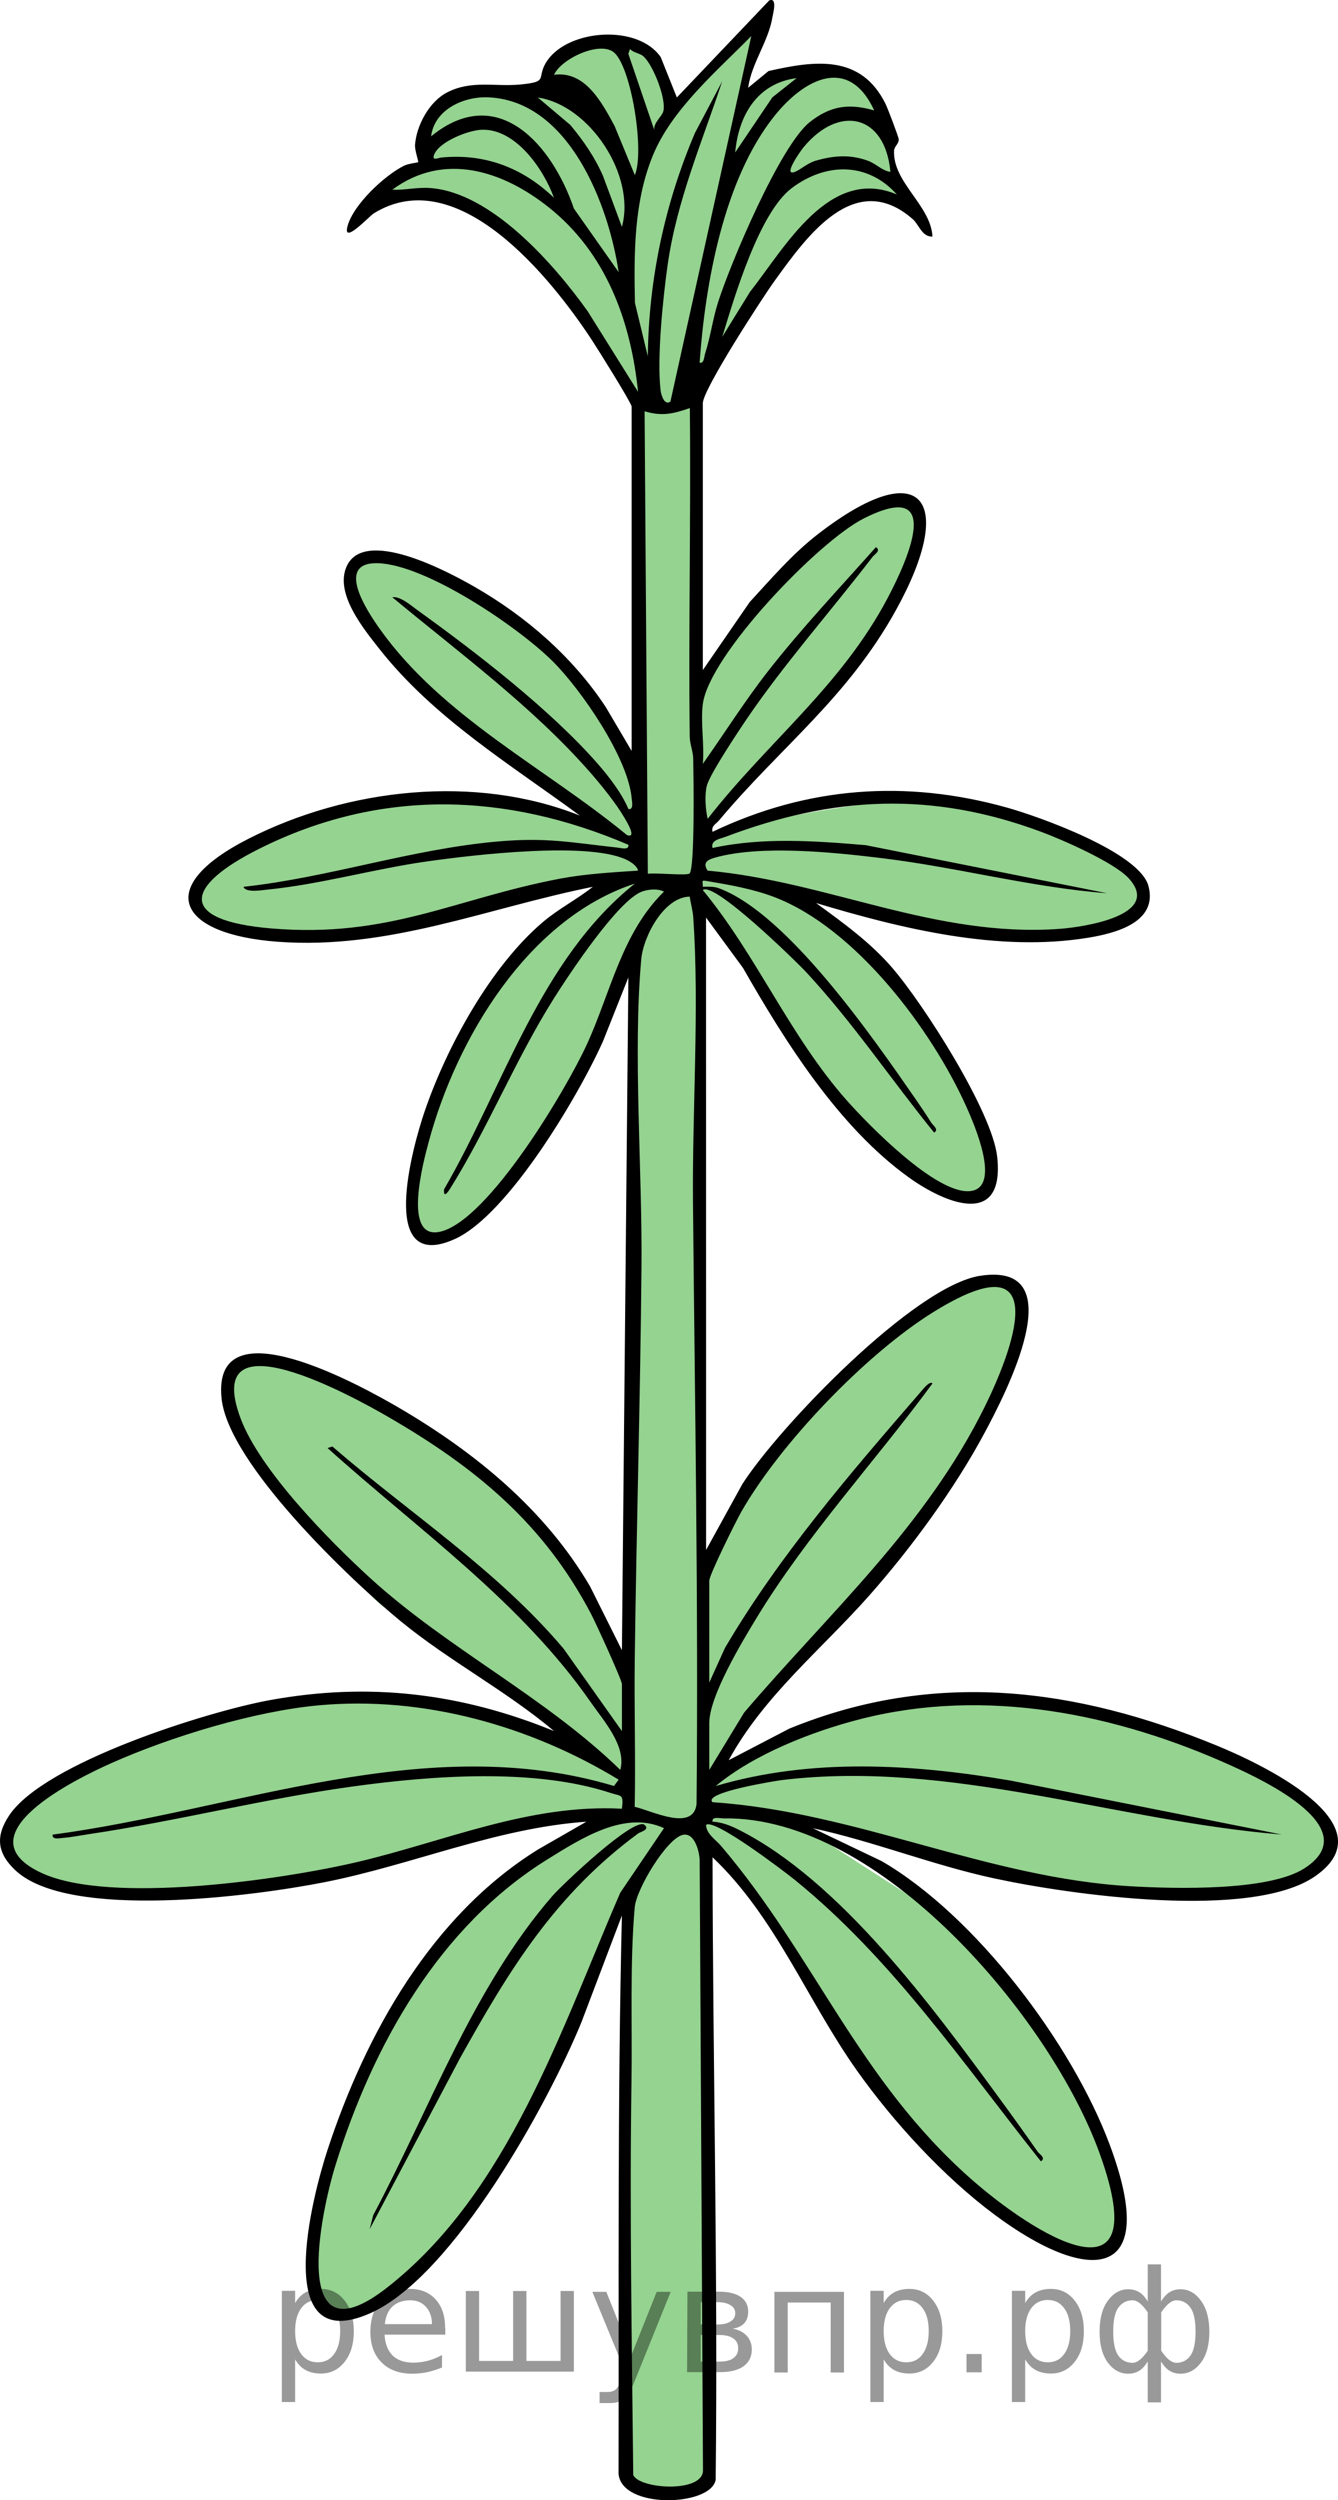
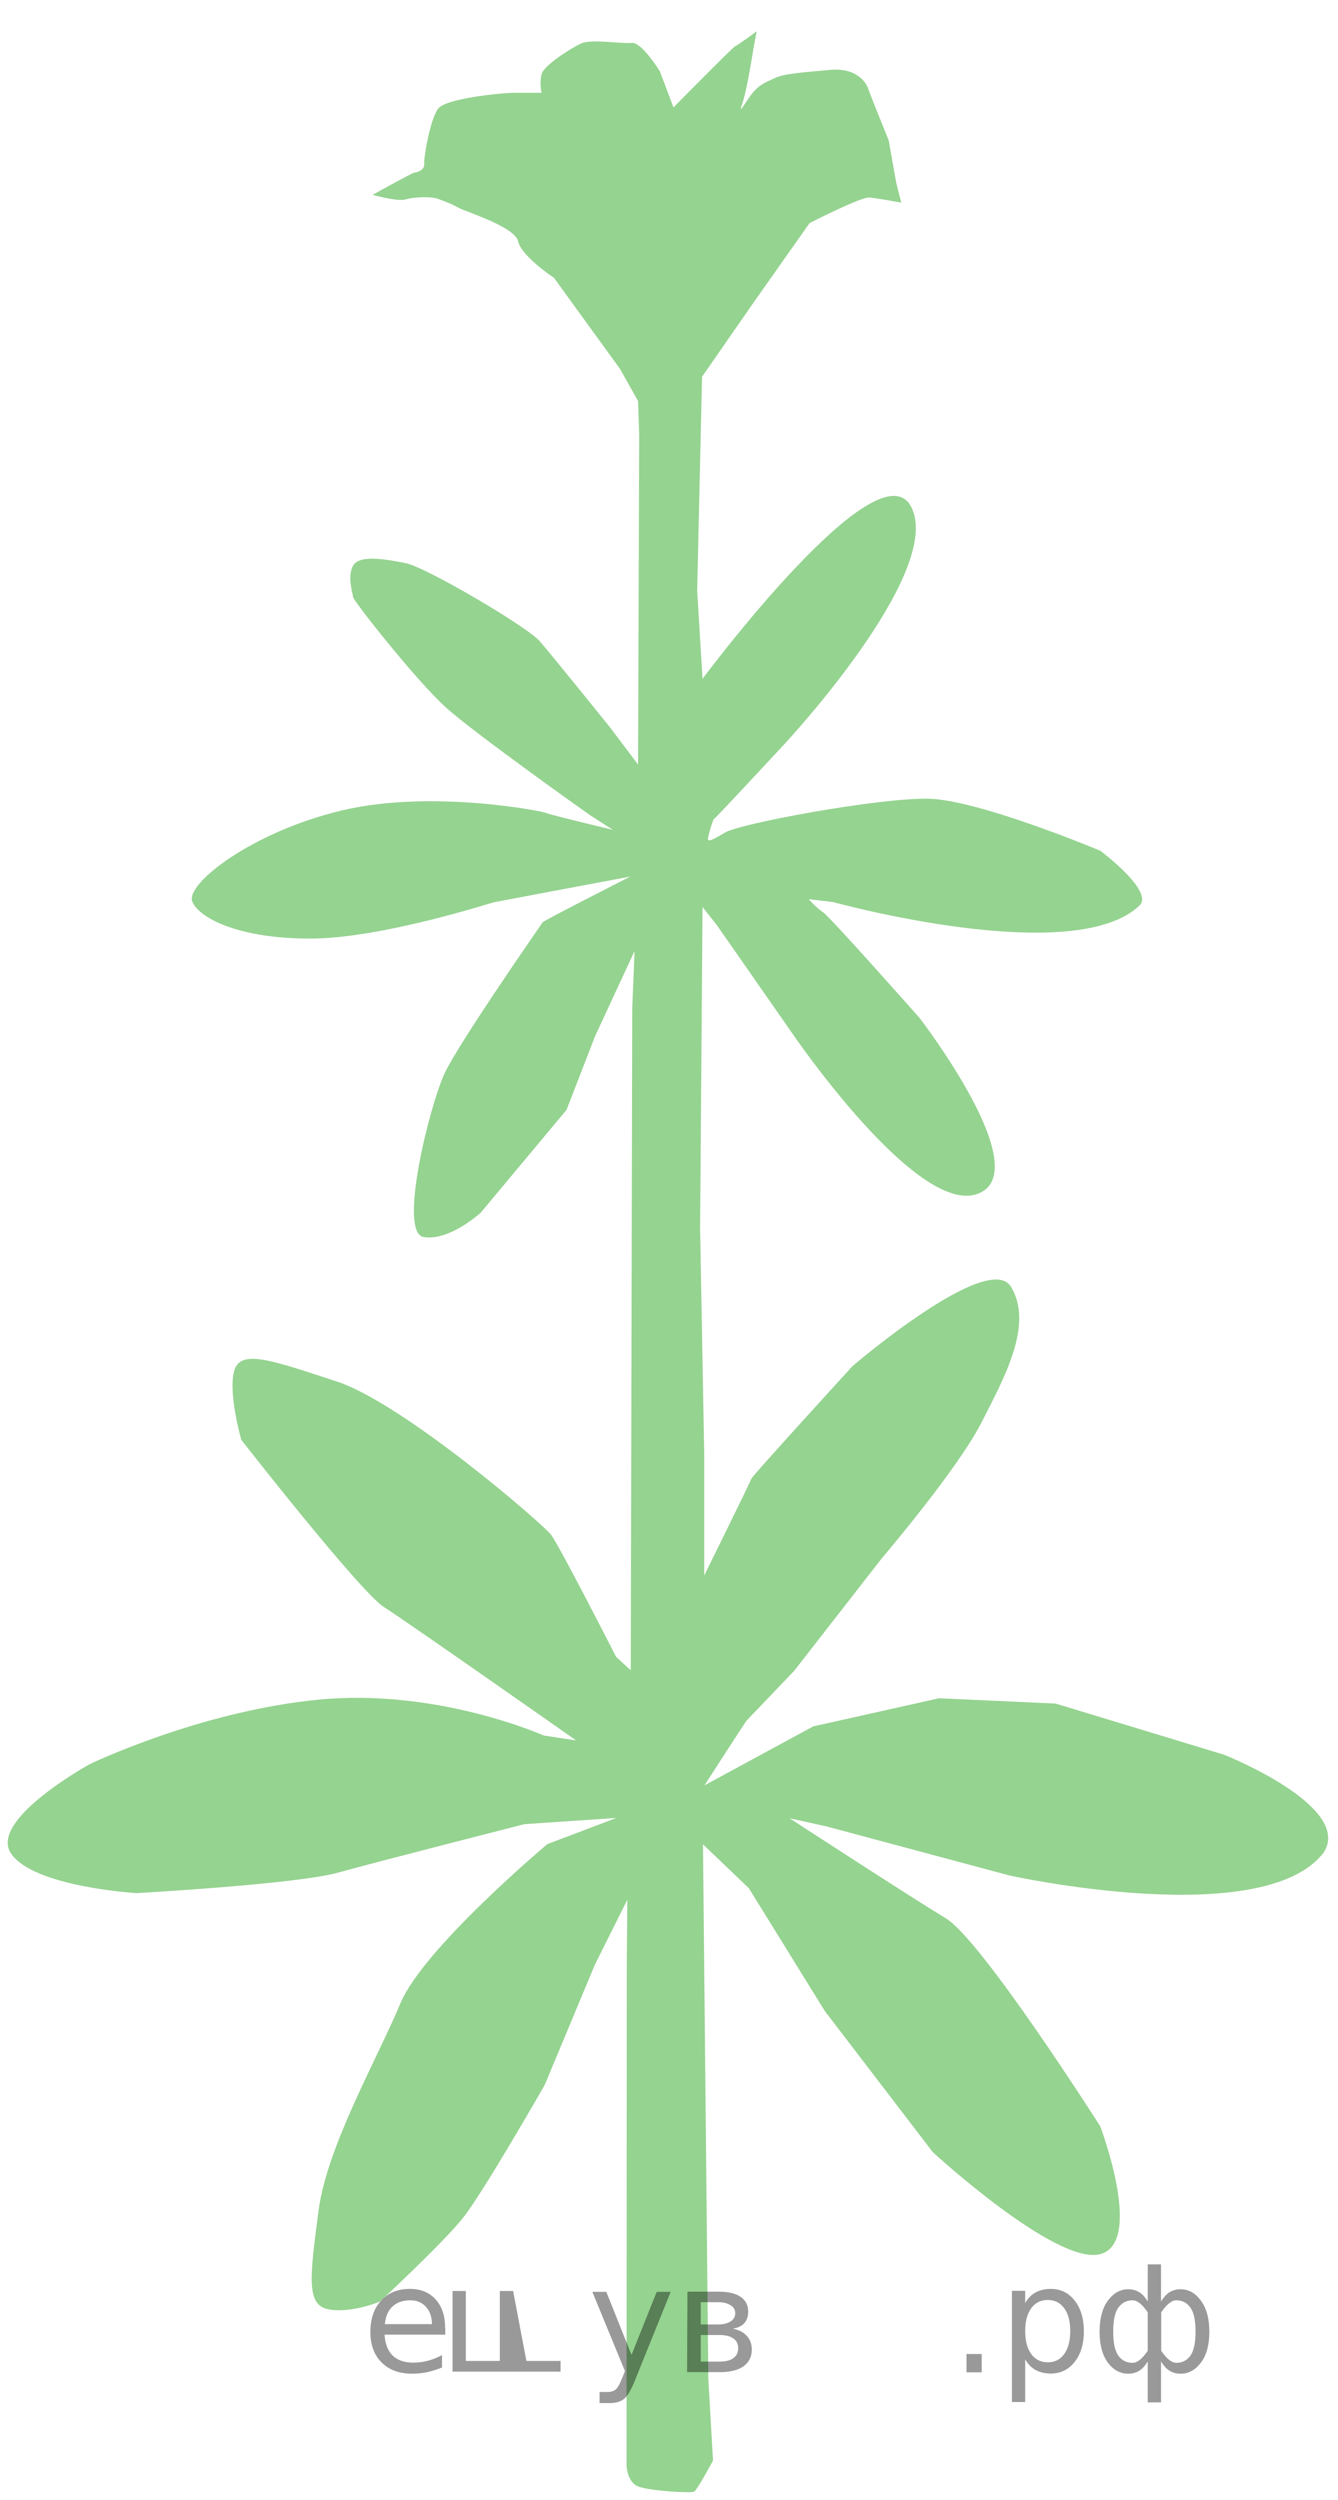
<svg xmlns="http://www.w3.org/2000/svg" id="Layer_1" width="77.524" height="144.764" version="1.1" viewBox="0 0 77.524 144.764">
  <path d="M36.302,142.772s.032.954.686,1.203,3.032.393,3.223.297,1.101-1.803,1.101-1.803l-.271-4.707-.31-30.973,2.656,2.54,4.404,7.114,6.255,8.17s7.149,6.574,9.702,5.904,0-7.404,0-7.404c0,0-6.856-10.772-8.936-12.032s-9.064-5.802-9.064-5.802l2.138.472,10.596,2.84s14.744,3.255,18.223-1.34c1.692-2.681-5.776-5.649-5.776-5.649l-9.766-2.964-6.75-.307-7.293,1.628-6.303,3.415s2.378-3.686,2.442-3.75,2.761-2.888,2.761-2.888c0,0,5.016-6.442,5.051-6.483s4.38-5.135,5.769-7.839,3.04-5.713,1.747-7.895-9.191,4.578-9.191,4.578c0,0-5.816,6.357-5.864,6.525s-2.729,5.601-2.729,5.601v-7.013l-.239-13.117.141-18.575.816,1.029,4.356,6.247s7.214,10.604,10.752,9.335-3.356-10.197-3.356-10.197c0,0-5.17-5.84-5.577-6.104s-.838-.766-.838-.766l1.412.168s13.955,3.854,17.761.192c.838-.838-2.274-3.16-2.274-3.16,0,0-7.061-2.968-9.981-3.016s-10.915,1.436-11.777,1.963-.981.503-.981.359.287-1.136.359-1.155,4.093-4.351,4.093-4.351c0,0,9.223-9.889,7.34-13.685s-12.106,9.927-12.106,9.927l-.309-5.106.281-12.383,3.038-4.372,3.192-4.524s2.983-1.532,3.474-1.484,1.843.299,1.843.299c0,0-.263-.957-.323-1.304s-.407-2.298-.407-2.298c0,0-1.109-2.732-1.173-2.954s-.527-1.291-2.25-1.131-2.649.223-3.192.479-.798.335-1.197.766-.973,1.548-.686.75.654-3.203.654-3.203l.192-1.026s-1.166.862-1.245.862-3.574,3.543-3.574,3.543l-.79-2.09s-1.053-1.707-1.628-1.644-2.347-.239-2.933.032-2.169,1.27-2.295,1.784,0,1.072,0,1.072h-1.528c-.768,0-4.023.319-4.47.925s-.83,2.796-.798,3.185-.463.513-.558.507-2.438,1.294-2.438,1.294c0,0,1.484.407,1.927.263s1.484-.179,1.855-.036.778.275,1.197.515,3.267,1.093,3.459,1.955,2.074,2.106,2.074,2.106l3.822,5.266,1.051,1.867.066,1.931-.066,19.117-1.625-2.154s-3.327-4.128-4.069-4.984-6.582-4.279-7.755-4.519-2.705-.502-3.064.144,0,1.628,0,1.819,3.71,4.907,5.434,6.439,8.138,6.08,8.354,6.223,1.269.814,1.269.814c0,0-3.806-.91-3.878-.981s-6.582-1.388-11.825-.144c-5.242,1.245-9.106,4.282-8.665,5.29s2.848,2.154,6.918,2.13,10.342-2.058,10.569-2.106,7.886-1.484,7.886-1.484c0,0-5.013,2.545-5.079,2.649s-4.806,6.902-5.668,8.721-2.728,9.265-1.221,9.503,3.303-1.412,3.303-1.412l4.972-5.955,1.658-4.275,2.285-4.922-.136,3.303-.086,38.346-.85-.782s-3.259-6.387-3.762-7.057-8.605-7.636-12.411-8.88-5.612-1.915-5.96-.598.418,3.973.418,3.973c0,0,6.864,8.789,8.265,9.682s11.135,7.723,11.135,7.723l-1.883-.287s-6.135-2.745-13.041-2.075c-6.906.67-13.257,3.734-13.257,3.734,0,0-5.872,3.223-4.564,5.17s7.277,2.298,7.277,2.298c0,0,9.223-.511,11.649-1.181s10.819-2.811,10.819-2.811l5.33-.36-3.997,1.514s-7.183,6.024-8.514,9.22-4.252,8.266-4.743,12-.714,5.383.466,5.691,3.032-.362,3.128-.457,3.575-3.319,4.755-4.787,4.755-7.723,4.755-7.723l2.904-6.957,1.883-3.766-.032,3.606-.016,29.17Z" fill="#95d390" />
  <g>
-     <path d="M36.597,23.532c-.086-.326-1.972-3.338-2.318-3.864-2.358-3.579-7.754-10.321-12.618-7.316-.279.173-1.835,1.873-1.521.729.339-1.238,2.131-2.916,3.264-3.483.267-.133.794-.178.824-.208.036-.037-.204-.689-.181-1.002.084-1.129.824-2.505,1.855-3.035,1.42-.73,2.759-.322,4.225-.459,1.774-.166.872-.37,1.595-1.404,1.262-1.802,5.239-2.089,6.559-.185l.936,2.338L44.566.028c.493-.204.223.766.194.944-.238,1.448-1.208,2.658-1.413,4.111l1.182-.97c2.719-.616,5.36-.967,6.782,1.907.117.237.75,1.895.761,2.045.019.256-.258.408-.27.657-.087,1.833,2.13,3.166,2.226,4.976-.605.031-.784-.695-1.143-1.009-3.361-2.937-6.148,1.005-8.005,3.574-.701.969-4.158,6.29-4.158,7.083v15.452l2.715-3.936c1.258-1.365,2.467-2.783,3.943-3.926,6.104-4.724,8.039-1.964,4.549,4.359-2.833,5.133-6.685,7.932-10.271,12.212-.176.21-.455.304-.373.656,5.488-2.619,11.203-3.037,17.054-1.404,1.843.514,7.682,2.588,8.202,4.541.564,2.117-1.942,2.74-3.474,2.993-5.201.858-10.825-.518-15.786-2.007,1.572,1.147,3.122,2.257,4.407,3.742,1.809,2.093,5.806,8.323,6.09,10.958.444,4.128-3.008,2.706-5.123,1.187-4.062-2.917-7.163-7.852-9.605-12.128l-2.142-2.917.003,36.616,2.095-3.804c2.112-3.302,9.954-11.479,13.785-12.07,5.482-.847,1.441,6.878.269,9.07-1.732,3.239-4.249,6.676-6.683,9.429-2.751,3.111-6.12,5.815-8.156,9.548l3.511-1.827c8.407-3.435,16.587-2.382,24.788.989,2.272.934,10.078,4.494,5.688,7.552-3.693,2.572-14.229,1.076-18.62.127-3.561-.769-6.937-2.131-10.493-2.903l3.992,1.908c5.434,3.155,11.012,10.549,13.203,16.399,3.009,8.034-1.252,8.107-6.684,4.057-2.941-2.193-5.844-5.352-7.961-8.339-2.876-4.057-4.707-8.877-8.359-12.341.013,12.018.316,24.017.18,36.05-.287,1.539-5.458,1.717-5.628-.36.024-10.779-.064-21.564.195-32.318l-2.344,6.177c-1.951,4.76-7.43,14.69-12.204,16.835-5.843,2.626-3.379-6.79-2.509-9.438,2.214-6.743,6.046-13.584,12.202-17.4l2.796-1.606c-5.229.369-10.056,2.491-15.146,3.498-4.087.809-14.836,2.234-17.939-.686-1.044-.982-1.173-1.953-.357-3.176,2.037-3.054,11.455-6.005,15.068-6.669,5.766-1.059,11.107-.417,16.5,1.784-2.799-2.353-6.069-4.051-8.898-6.371-2.932-2.405-9.965-9.11-10.363-12.877-.596-5.632,8.319-.617,10.322.556,4.388,2.571,8.444,5.894,11.033,10.327l1.84,3.683.375-38.956-1.465,3.684c-1.39,3.115-5.488,10.06-8.584,11.462-4.514,2.045-2.454-5.343-1.76-7.377,1.275-3.738,3.819-8.387,6.839-10.959.918-.782,1.972-1.313,2.91-2.054-6.15,1.231-11.823,3.659-18.272,3.18-5.702-.424-7.269-3.123-1.667-5.969,5.745-2.919,13.136-3.748,19.189-1.335-4.045-2.974-8.466-5.65-11.616-9.649-.919-1.167-2.56-3.168-1.923-4.724.983-2.401,5.94.271,7.411,1.113,3.005,1.72,5.726,4.084,7.631,6.983l1.495,2.533v-19.947ZM38.845,23.251l4.686-21.164c-1.984,2.019-4.616,4.244-5.712,6.933s-1.09,5.653-1.031,8.517l.745,3.092c.057-4.481.978-8.803,2.726-12.917l1.585-3.002c-1.165,3.511-2.63,6.908-3.158,10.608-.275,1.93-.632,5.423-.411,7.287.028.235.211.908.57.645ZM35.614,3.071c-.788-.755-3.097.318-3.514,1.261,1.807-.25,2.779,1.616,3.507,2.959l1.176,2.848c.57-1.361-.186-6.125-1.169-7.068ZM37.289,3.269c-.22-.2-.58-.2-.787-.432l-.095.281,1.499,4.399c-.038-.428.452-.772.528-1.078.179-.721-.588-2.664-1.146-3.17ZM46.155,4.523c-2.276.298-3.364,2.15-3.558,4.305l2.15-3.187,1.409-1.118ZM50.653,6.394c-1.48-3.199-4.057-1.831-5.777.314-2.947,3.676-4.016,9.715-4.341,14.295.27.045.254-.325.317-.521.315-.974.443-2.016.756-2.992.73-2.275,3.597-9.066,5.314-10.423,1.192-.942,2.258-1.094,3.731-.673ZM35.846,15.759c-.586-3.924-2.891-9.952-7.587-10.125-1.396-.051-3.09.707-3.28,2.259,3.9-3.176,7.036.547,8.274,4.185l2.593,3.681ZM36.033,13.136c.821-2.982-1.871-7.05-4.87-7.489l1.878,1.585c.758.907,1.431,1.879,1.902,2.969l1.09,2.935ZM51.591,9.952c-.305-3.333-2.978-3.93-5.055-1.399-.108.132-1.234,1.693-.476,1.398.326-.127.728-.513,1.222-.652,1.044-.295,1.965-.365,2.993.004.505.182.815.576,1.316.65ZM32.097,11.452c-.596-1.656-2.227-4.029-4.206-3.939-.772.035-2.408.679-2.725,1.413-.182.422.227.214.384.198,2.53-.254,4.722.58,6.548,2.328ZM36.97,22.689c-.422-4.114-1.855-8.034-5.157-10.67-2.667-2.128-6.079-3.251-9.084-1.034.725.032,1.414-.149,2.162-.1,3.569.234,7.21,4.41,9.16,7.139l2.919,4.665ZM51.967,11.262c-1.705-1.893-4.119-1.855-6.091-.372-1.898,1.428-3.328,6.325-4.028,8.614l1.608-2.605c2.024-2.561,4.591-7.3,8.511-5.637ZM39.97,23.627c-.953.334-1.619.489-2.622.187l.188,26.781c.421-.076,2.249.122,2.415-.019.319-.271.229-5.742.215-6.636-.007-.443-.198-.853-.203-1.296-.075-6.337.073-12.683.007-19.018ZM40.721,40.764c-.139,1.063.102,2.371,0,3.465,1.256-1.774,2.414-3.615,3.754-5.333,1.947-2.498,4.173-4.846,6.275-7.215.315.2-.077.411-.191.559-2.362,3.076-5.133,6.209-7.29,9.384-.49.721-2.146,3.206-2.314,3.868-.136.532-.08,1.378.047,1.92,3.473-4.455,7.737-7.682,10.435-12.797,1.163-2.205,3.3-6.971-1.405-4.588-2.614,1.323-8.938,7.895-9.31,10.737ZM32.034,38.301c-1.985-1.983-7.354-5.627-10.16-5.691-2.491-.057-.587,2.799.136,3.814,3.628,5.094,9.579,8.029,14.31,11.923.631.249-.06-.859-.135-.99-.492-.847-1.364-1.921-2.018-2.666-3.323-3.783-7.577-6.907-11.437-10.11.46-.08,1.119.505,1.482.766,3.387,2.434,7.699,5.762,10.421,8.878.664.76,1.381,1.688,1.78,2.623.318.049.202-.45.183-.65-.217-2.334-2.907-6.245-4.562-7.898ZM36.409,48.914c-7.125-3.045-14.399-3.271-21.405.239-4.317,2.163-4.742,4.147.72,4.605,6.814.572,10.622-1.729,16.744-2.886,1.484-.28,3.002-.357,4.505-.464-.054-.226-.305-.417-.497-.532-2.063-1.23-9.181-.36-11.748.003-3.046.43-6.208,1.335-9.239,1.63-.3.029-1.257.202-1.381-.161,4.97-.543,9.716-2.18,14.713-2.623,2.847-.252,4.249.057,6.958.352.206.022.676.168.631-.163ZM65.395,50.851c-.843-.919-3.837-2.231-5.083-2.693-6.321-2.346-12.005-2.073-18.274.294-.302.114-.881.189-.753.647,2.897-.63,5.943-.41,8.877-.163l13.986,2.784c-4.392-.337-8.683-1.504-13.052-2.032-2.784-.337-7.043-.788-9.711-.018-.42.121-.677.304-.383.741,7.0.629,13.185,3.906,20.427,3.368,1.345-.1,5.94-.777,3.966-2.928ZM40.721,51.536c3.145,3.819,5.043,8.458,8.338,12.175,1.296,1.462,5.173,5.425,7.127,5.257,1.88-.161.263-3.869-.192-4.883-2.01-4.474-6.407-10.325-11.1-12.132-1.247-.48-2.621-.719-3.937-.94-.363-.061-.225.008-.237.332.316-.005.639-.025.943.088,3.986,1.493,8.932,8.667,11.393,12.215.306.441.613.896.897,1.351.1.159.47.406.17.58-2.482-3.06-4.714-6.384-7.399-9.275-.602-.648-5.366-5.302-6.003-4.769ZM36.785,51.161c-6.178,2.02-10.331,8.953-11.942,14.942-.282,1.049-1.586,5.776.696,5.206,2.795-.698,7.263-8.217,8.468-10.845,1.373-2.995,2.023-6.458,4.464-8.837-.351-.193-.939-.137-1.304.008-1.4.558-4.189,4.771-5.072,6.17-2.231,3.535-3.836,7.547-6.021,11.027-.119.19-.387.577-.345.031,3.461-5.95,5.531-13.29,11.055-17.702ZM39.963,51.916c-1.482.021-2.689,2.282-2.81,3.637-.487,5.448.066,12.189.015,17.809-.067,7.508-.292,15.136-.39,22.648-.037,2.869.052,5.741-.003,8.609.934.196,3.392,1.474,3.583-.162.112-11.612-.1-23.26-.206-34.841-.049-5.331.376-11.262.016-16.497-.029-.413-.149-.798-.204-1.202ZM41.096,102.479l2.02-3.319c4.929-5.776,10.513-10.758,13.945-17.718,1.94-3.934,3.733-9.651-3.017-5.449-3.881,2.416-8.847,7.593-11.106,11.565-.3.527-1.842,3.631-1.842,3.965v5.9l.905-1.998c3.17-5.389,7.292-10.149,11.369-14.861.096-.111.496-.63.66-.464-3.344,4.556-7.256,8.746-10.202,13.592-.855,1.407-2.732,4.522-2.732,6.073v2.716ZM36.035,100.232v-2.716c0-.242-1.52-3.554-1.772-4.035-2.76-5.273-6.706-8.511-11.784-11.449-1.997-1.156-10.838-6.043-8.536.102,1.115,2.978,5.097,7.038,7.47,9.205,4.54,4.145,10.111,6.855,14.529,11.141.364-1.376-.951-2.823-1.708-3.912-4.058-5.838-10.032-10.025-15.254-14.724l.278-.091c4.485,3.878,9.546,7.151,13.398,11.71l3.379,4.771ZM35.846,103.045c-5.139-3.119-11.287-4.851-17.333-4.309-3.746.335-8.588,1.81-12.03,3.337-2.101.931-8.78,4.201-4.067,6.377,3.967,1.831,13.894.39,18.253-.629,5.1-1.193,9.975-3.381,15.367-3.094.098-.873-.023-.705-.67-.917-4.425-1.452-10.38-.999-14.955-.367-5.102.705-10.142,1.997-15.238,2.753-.461.069-1.036.182-1.474.215-.208.015-.698.139-.651-.183,10.734-1.427,21.684-6.058,32.527-2.817l.27-.365ZM41.283,104.35c8.348.557,15.906,4.398,24.273,4.87,2.505.141,7.943.293,10.017-1.037,3.593-2.305-2.351-5.096-4.176-5.924-6.703-3.039-14.283-4.572-21.533-2.724-2.814.717-6.17,2.033-8.394,3.878,5.558-1.641,11.44-1.275,17.091-.314l15.708,3.123c-9.637-.783-19.155-4.326-28.933-3.159-.298.035-4.629.716-4.053,1.286ZM41.767,106.866c5.479,6.444,7.952,13.534,14.508,19.31,3.526,3.107,10.741,7.713,7.452-1.454-2.82-7.859-12.727-19.578-21.788-19.435-.222.004-.702-.133-.655.188.537.032,1.032.224,1.506.463,5.882,2.958,11.205,10.22,15.06,15.48.765,1.044,1.53,2.102,2.269,3.164.105.151.504.364.189.561-4.486-5.638-8.607-11.715-14.25-16.29-.58-.47-4.692-3.603-5.149-3.188.011.519.573.867.858,1.201ZM38.471,105.853c-2.259-1.05-4.808.603-6.731,1.793-6.283,3.888-10.129,10.757-12.291,17.685-.883,2.829-2.702,11.569,2.993,7.112,7.028-5.501,10.092-15.008,13.495-22.85l2.534-3.74ZM39.54,106.246c-.928.245-2.668,3.123-2.763,4.186-.287,3.221-.14,6.865-.189,10.113-.113,7.576.025,15.21.102,22.766.386.816,4.035,1.044,4.041-.271l-.191-35.23c.013-.548-.286-1.752-1.001-1.564Z" />
-     <path d="M37.346,105.664c.331.28-.257.411-.353.482-4.833,3.554-7.484,7.898-10.361,13.064l-5.214,9.864.209-.819c3.265-6.135,5.772-13.166,10.377-18.474.55-.634,4.748-4.62,5.343-4.118Z" />
-   </g>
+     </g>
  <g style="stroke:none;fill:#000;fill-opacity:0.40">
-     <path d="m 17.1,136.6 v 2.48 h -0.77 v -6.44 h 0.77 v 0.71 q 0.24,-0.42 0.61,-0.62 0.37,-0.20 0.88,-0.20 0.85,0 1.38,0.68 0.53,0.68 0.53,1.77 0,1.10 -0.53,1.77 -0.53,0.68 -1.38,0.68 -0.51,0 -0.88,-0.20 -0.37,-0.20 -0.61,-0.62 z m 2.61,-1.63 q 0,-0.85 -0.35,-1.32 -0.35,-0.48 -0.95,-0.48 -0.61,0 -0.96,0.48 -0.35,0.48 -0.35,1.32 0,0.85 0.35,1.33 0.35,0.48 0.96,0.48 0.61,0 0.95,-0.48 0.35,-0.48 0.35,-1.33 z" />
    <path d="m 25.8,134.8 v 0.38 h -3.52 q 0.05,0.79 0.47,1.21 0.43,0.41 1.19,0.41 0.44,0 0.85,-0.11 0.42,-0.11 0.82,-0.33 v 0.72 q -0.41,0.17 -0.85,0.27 -0.43,0.09 -0.88,0.09 -1.12,0 -1.77,-0.65 -0.65,-0.65 -0.65,-1.76 0,-1.15 0.62,-1.82 0.62,-0.68 1.67,-0.68 0.94,0 1.49,0.61 0.55,0.60 0.55,1.65 z m -0.77,-0.23 q -0.01,-0.63 -0.35,-1.00 -0.34,-0.38 -0.91,-0.38 -0.64,0 -1.03,0.36 -0.38,0.36 -0.44,1.02 z" />
-     <path d="m 30.5,136.7 h 1.98 v -4.05 h 0.77 v 4.67 h -6.26 v -4.67 h 0.77 v 4.05 h 1.97 v -4.05 h 0.77 z" />
+     <path d="m 30.5,136.7 h 1.98 v -4.05 v 4.67 h -6.26 v -4.67 h 0.77 v 4.05 h 1.97 v -4.05 h 0.77 z" />
    <path d="m 36.8,137.8 q -0.33,0.83 -0.63,1.09 -0.31,0.25 -0.82,0.25 h -0.61 v -0.64 h 0.45 q 0.32,0 0.49,-0.15 0.17,-0.15 0.39,-0.71 l 0.14,-0.35 -1.89,-4.59 h 0.81 l 1.46,3.65 1.46,-3.65 h 0.81 z" />
    <path d="m 40.6,135.2 v 1.54 h 1.09 q 0.53,0 0.80,-0.20 0.28,-0.20 0.28,-0.57 0,-0.38 -0.28,-0.57 -0.28,-0.20 -0.80,-0.20 z m 0,-1.90 v 1.29 h 1.01 q 0.43,0 0.71,-0.17 0.28,-0.17 0.28,-0.48 0,-0.31 -0.28,-0.47 -0.28,-0.17 -0.71,-0.17 z m -0.77,-0.61 h 1.82 q 0.82,0 1.26,0.30 0.44,0.30 0.44,0.85 0,0.43 -0.23,0.68 -0.23,0.25 -0.67,0.31 0.53,0.10 0.82,0.42 0.29,0.32 0.29,0.79 0,0.62 -0.48,0.97 -0.48,0.34 -1.37,0.34 h -1.90 z" />
-     <path d="m 48.9,132.7 v 4.67 h -0.77 v -4.05 h -2.49 v 4.05 h -0.77 v -4.67 z" />
-     <path d="m 51.2,136.6 v 2.48 h -0.77 v -6.44 h 0.77 v 0.71 q 0.24,-0.42 0.61,-0.62 0.37,-0.20 0.88,-0.20 0.85,0 1.38,0.68 0.53,0.68 0.53,1.77 0,1.10 -0.53,1.77 -0.53,0.68 -1.38,0.68 -0.51,0 -0.88,-0.20 -0.37,-0.20 -0.61,-0.62 z m 2.61,-1.63 q 0,-0.85 -0.35,-1.32 -0.35,-0.48 -0.95,-0.48 -0.61,0 -0.96,0.48 -0.35,0.48 -0.35,1.32 0,0.85 0.35,1.33 0.35,0.48 0.96,0.48 0.61,0 0.95,-0.48 0.35,-0.48 0.35,-1.33 z" />
    <path d="m 56.0,136.3 h 0.88 v 1.06 h -0.88 z" />
    <path d="m 59.4,136.6 v 2.48 h -0.77 v -6.44 h 0.77 v 0.71 q 0.24,-0.42 0.61,-0.62 0.37,-0.20 0.88,-0.20 0.85,0 1.38,0.68 0.53,0.68 0.53,1.77 0,1.10 -0.53,1.77 -0.53,0.68 -1.38,0.68 -0.51,0 -0.88,-0.20 -0.37,-0.20 -0.61,-0.62 z m 2.61,-1.63 q 0,-0.85 -0.35,-1.32 -0.35,-0.48 -0.95,-0.48 -0.61,0 -0.96,0.48 -0.35,0.48 -0.35,1.32 0,0.85 0.35,1.33 0.35,0.48 0.96,0.48 0.61,0 0.95,-0.48 0.35,-0.48 0.35,-1.33 z" />
    <path d="m 64.5,135.0 q 0,0.98 0.30,1.40 0.30,0.41 0.82,0.41 0.41,0 0.88,-0.70 v -2.22 q -0.47,-0.70 -0.88,-0.70 -0.51,0 -0.82,0.42 -0.30,0.41 -0.30,1.39 z m 2,4.10 v -2.37 q -0.24,0.39 -0.51,0.55 -0.27,0.16 -0.62,0.16 -0.70,0 -1.18,-0.64 -0.48,-0.65 -0.48,-1.79 0,-1.15 0.48,-1.80 0.49,-0.66 1.18,-0.66 0.35,0 0.62,0.16 0.28,0.16 0.51,0.55 v -2.15 h 0.77 v 2.15 q 0.24,-0.39 0.51,-0.55 0.28,-0.16 0.62,-0.16 0.70,0 1.18,0.66 0.49,0.66 0.49,1.80 0,1.15 -0.49,1.79 -0.48,0.64 -1.18,0.64 -0.35,0 -0.62,-0.16 -0.27,-0.16 -0.51,-0.55 v 2.37 z m 2.77,-4.10 q 0,-0.98 -0.30,-1.39 -0.30,-0.42 -0.81,-0.42 -0.41,0 -0.88,0.70 v 2.22 q 0.47,0.70 0.88,0.70 0.51,0 0.81,-0.41 0.30,-0.42 0.30,-1.40 z" />
  </g>
</svg>